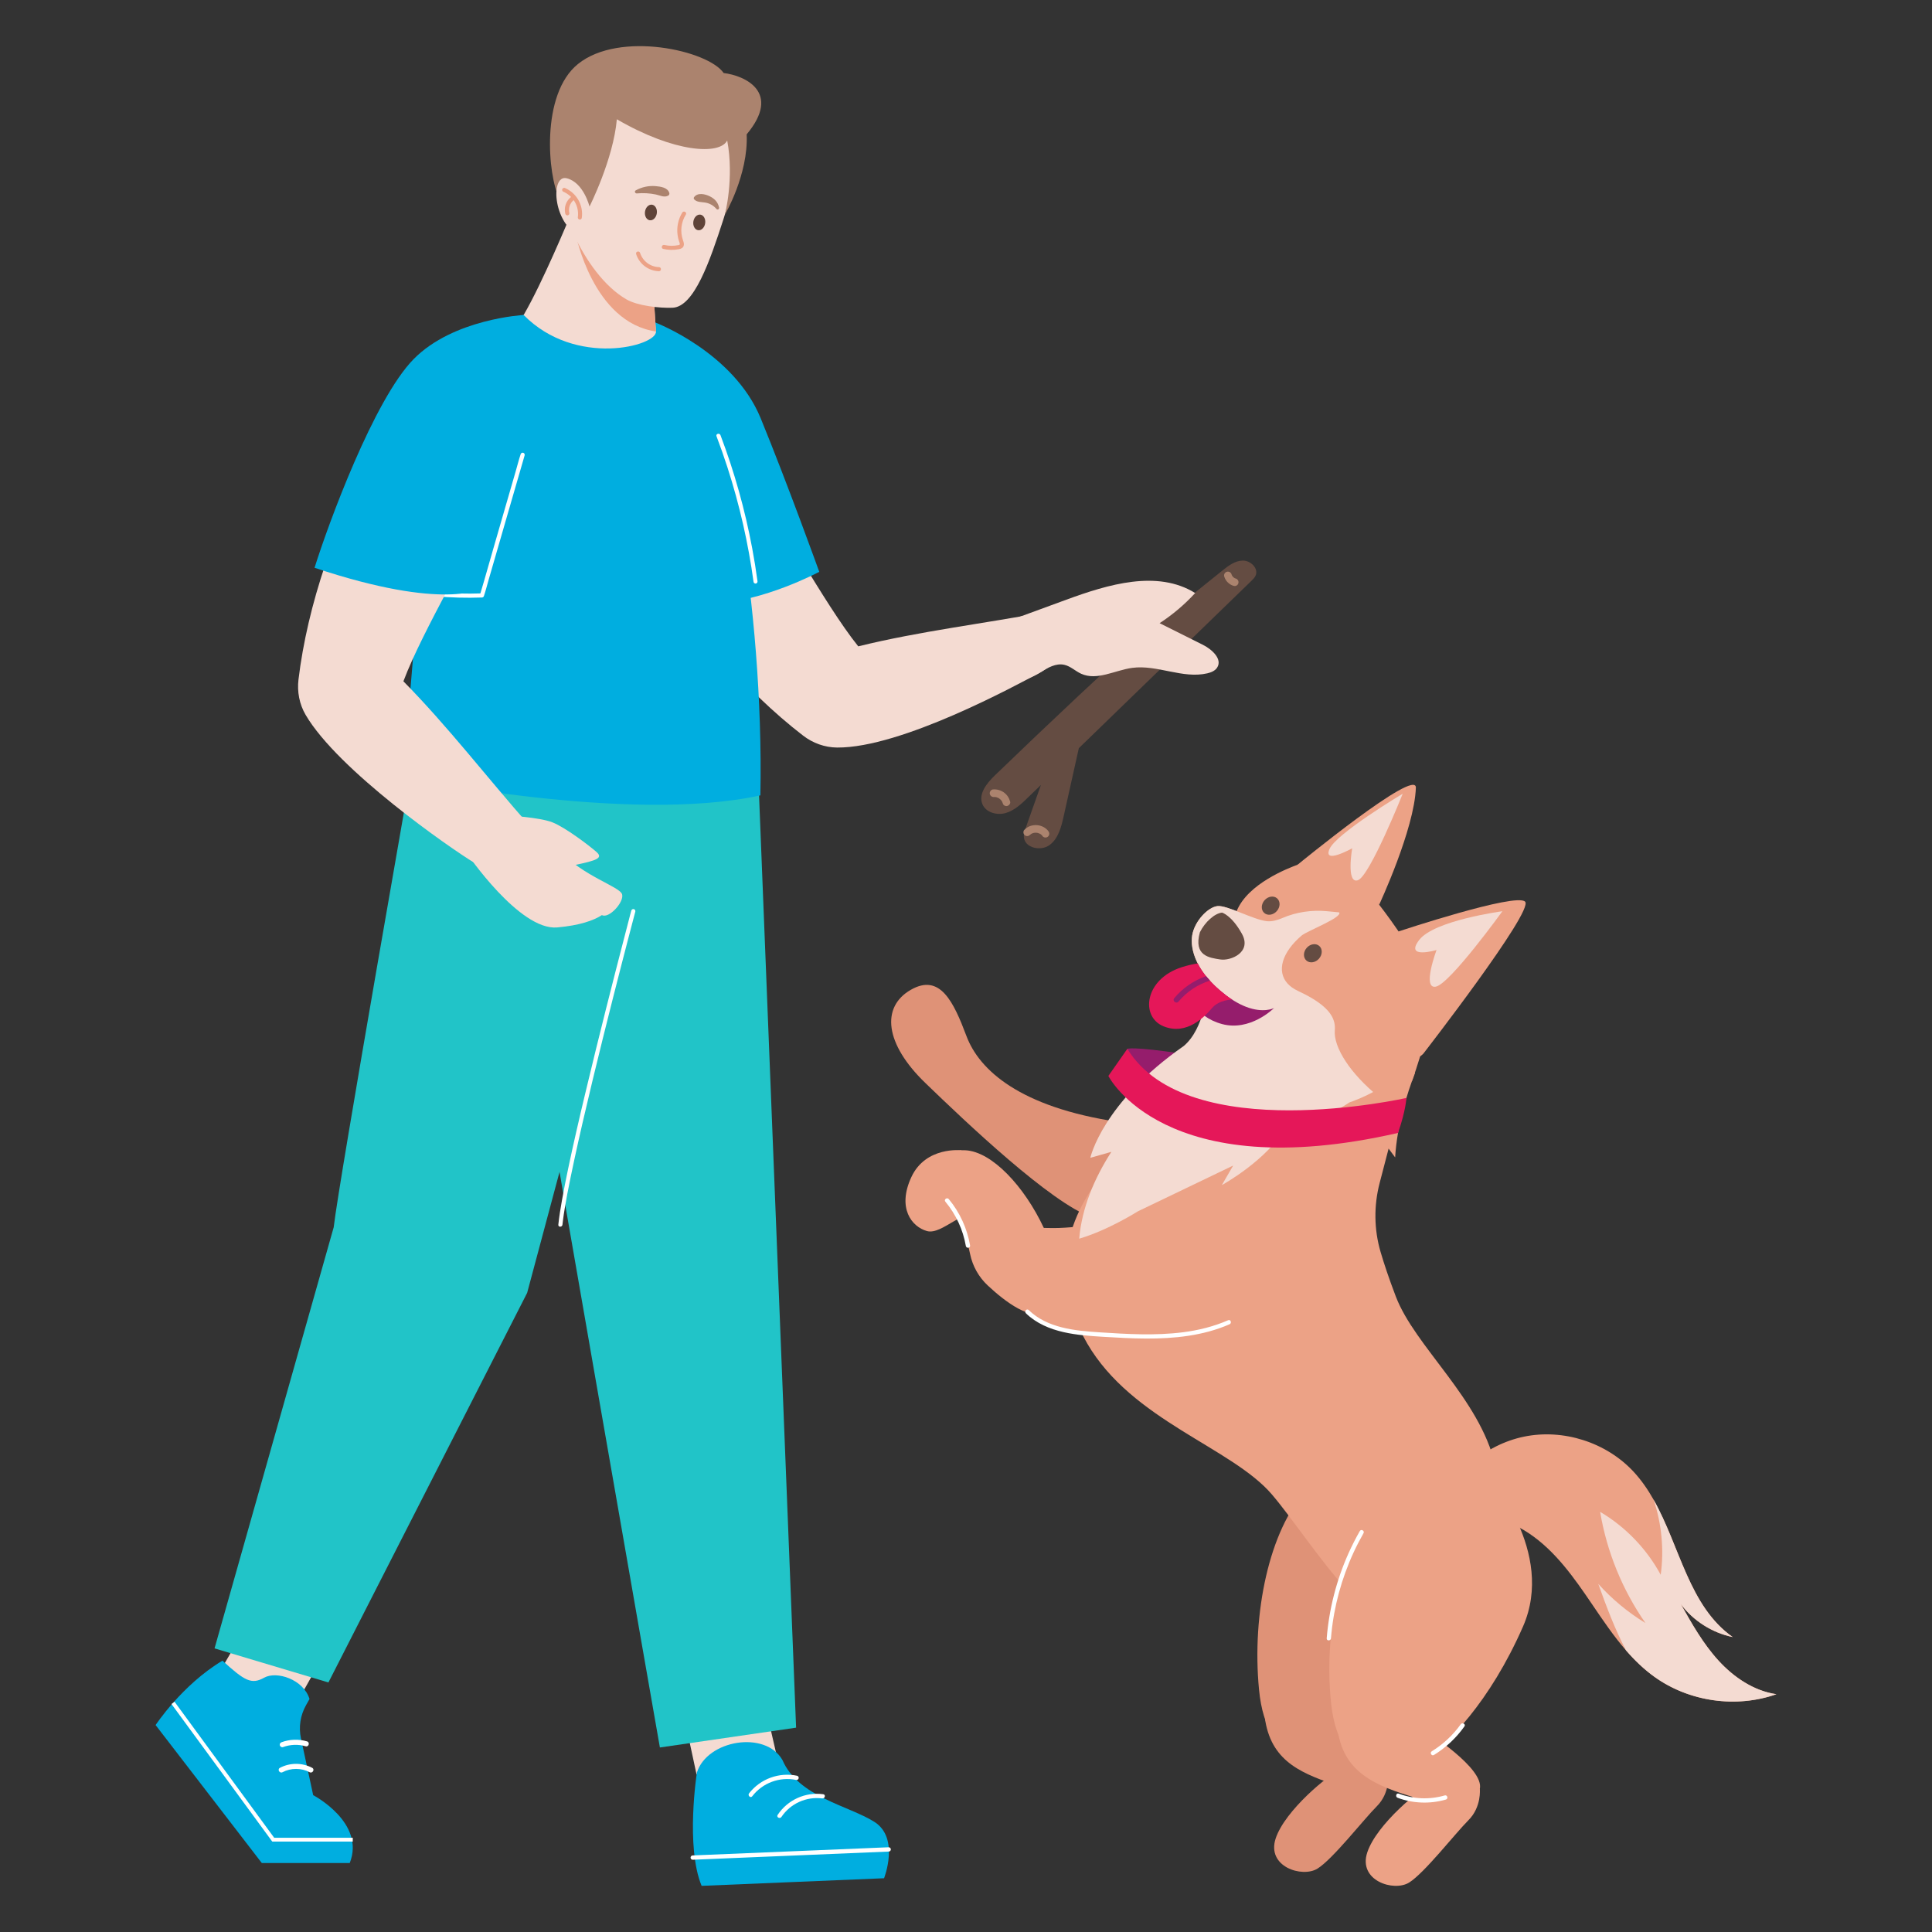
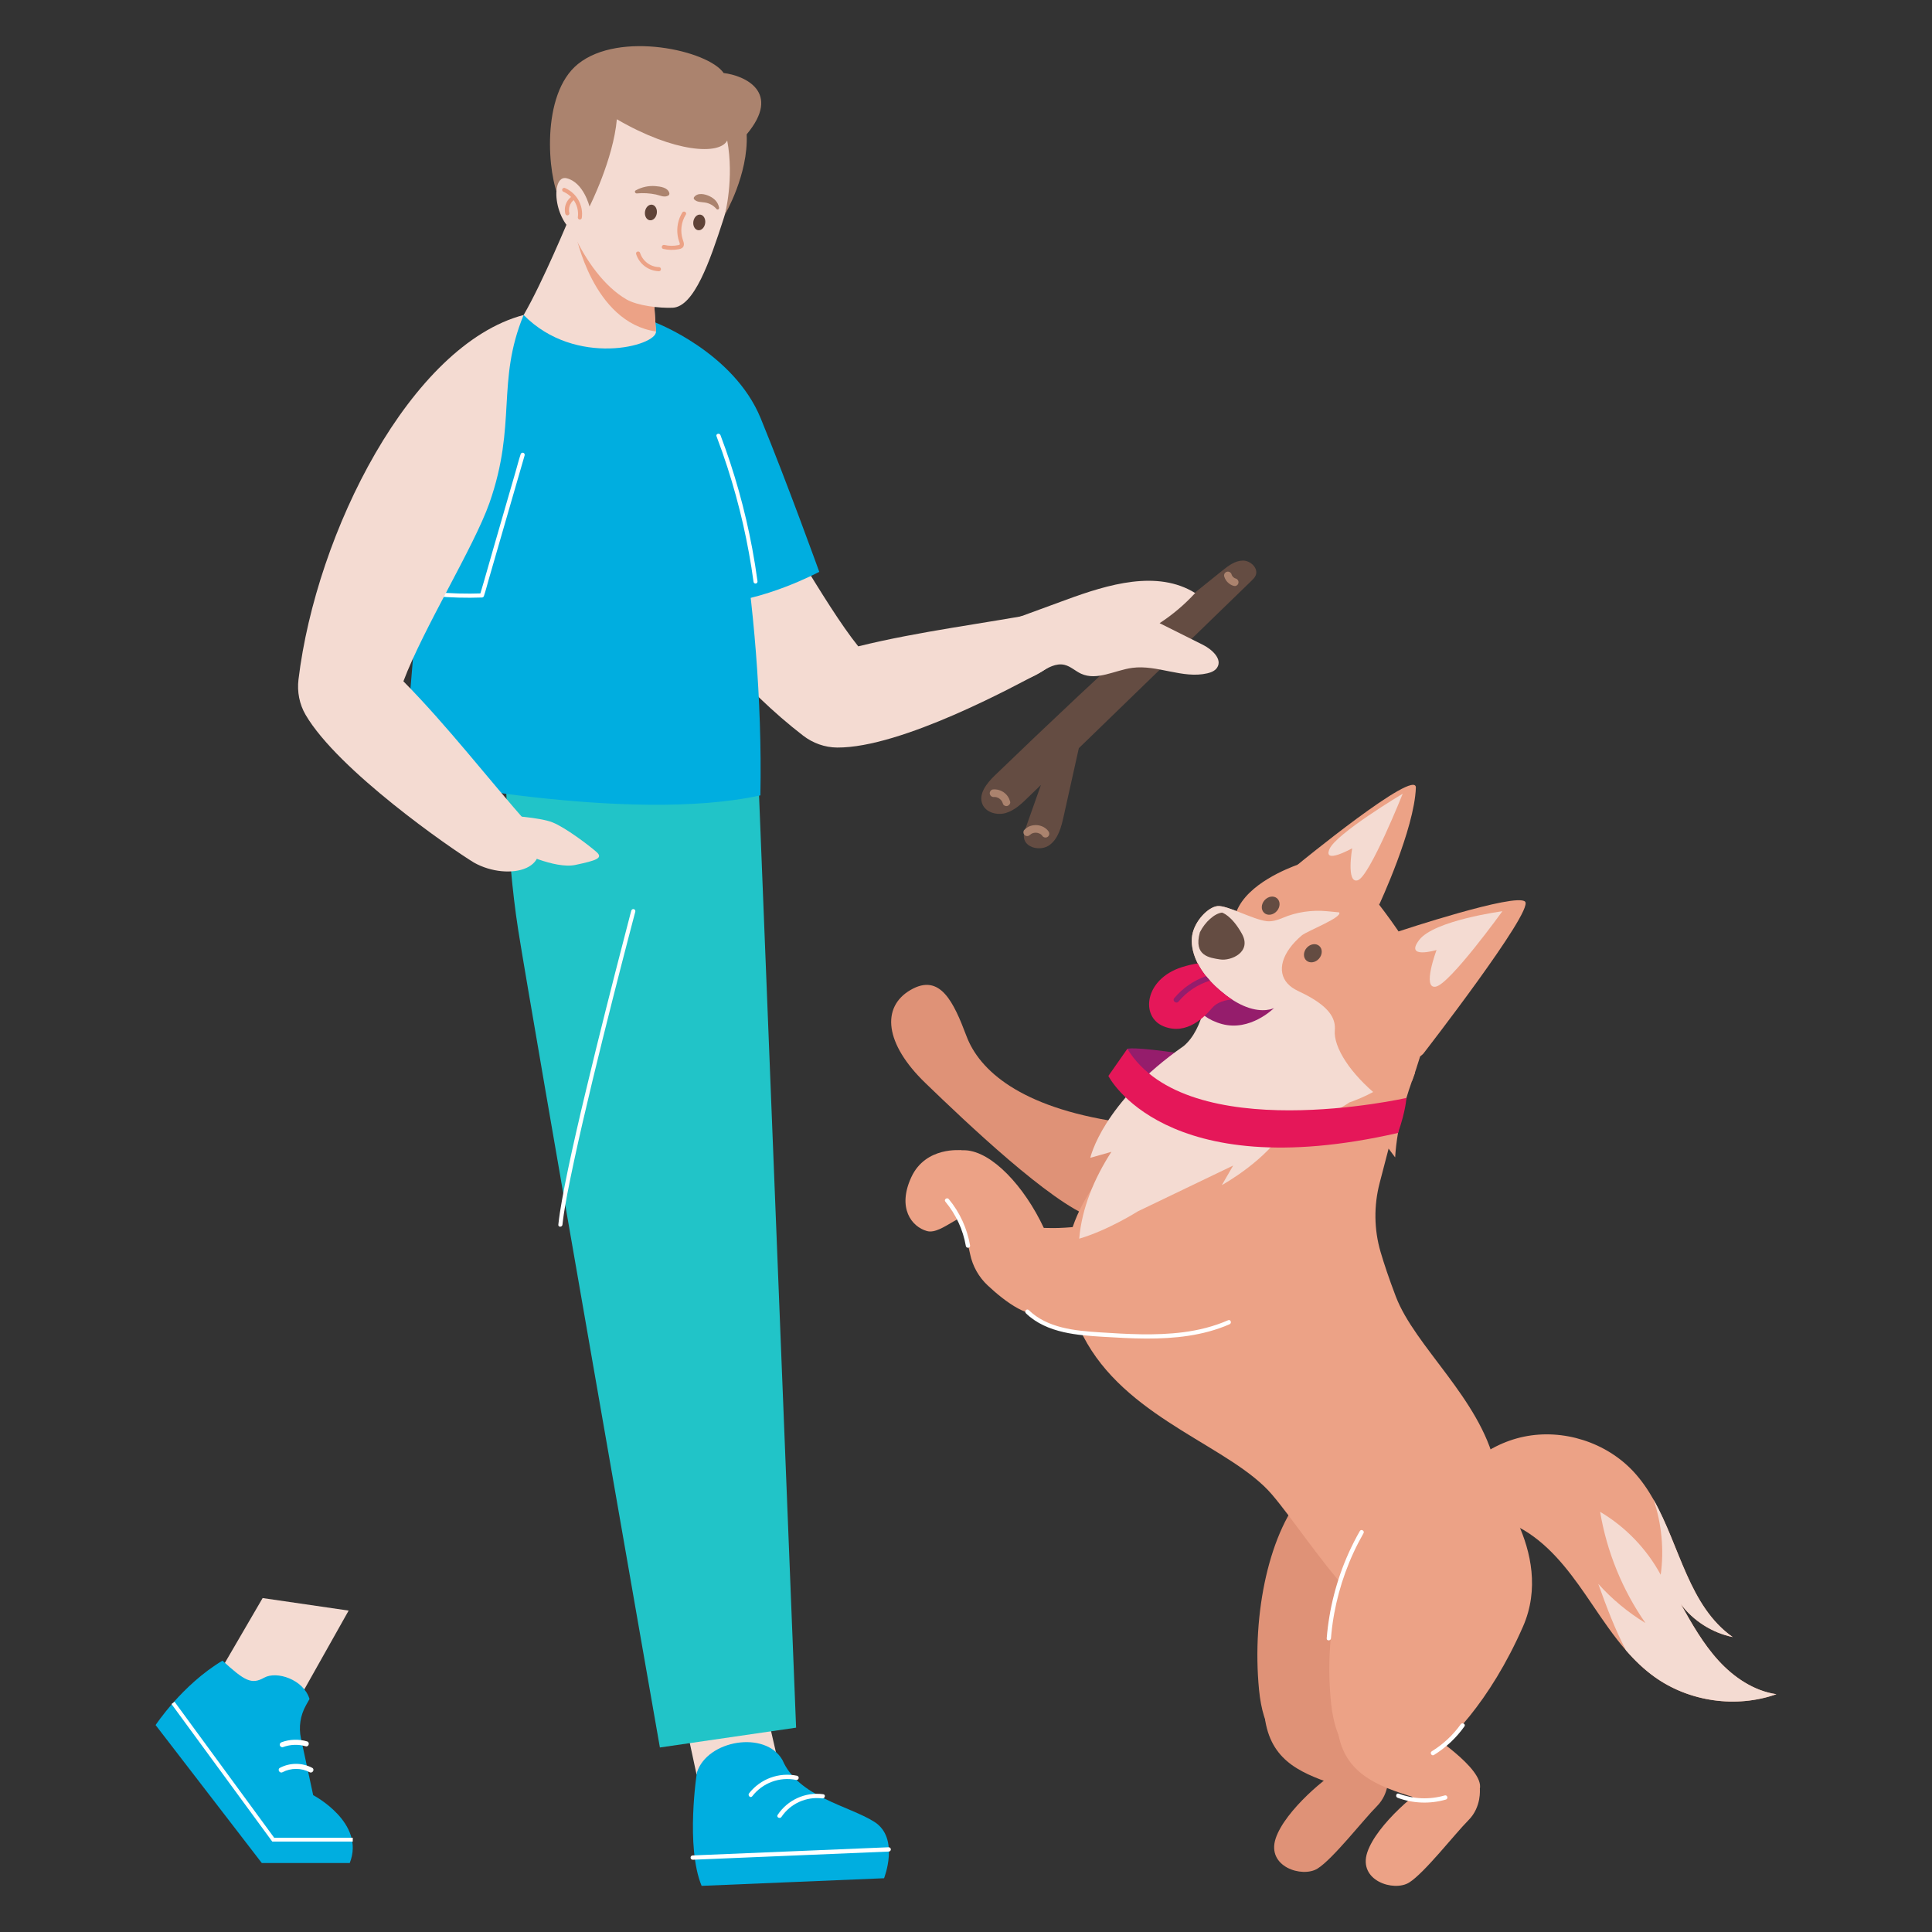
<svg xmlns="http://www.w3.org/2000/svg" version="1.1" id="Illustrationen" x="0px" y="0px" width="475px" height="475px" viewBox="0 0 475 475" xml:space="preserve">
  <rect x="0" y="0" width="475" height="475" fill="#333333" stroke="none" />
  <g>
    <g>
      <g>
        <path fill="#F4DBD2" d="M257.268,150.423c-15.206,2.869-31.228,4.772-46.259,8.489c-8.593-10.74-19.577-31.881-26.876-40.604     c-13.192-15.765-24.743-16.613-35.416-30.845c-7.883,27.515,19.794,71.109,48.73,93.394c2.4,1.848,5.333,2.911,8.363,2.934     c15.797,0.117,43.977-15.292,49.973-18.475C264.174,160.511,270.687,149.287,257.268,150.423z" />
        <path fill="#644C42" d="M251.731,205.84c-0.071-0.802,0.201-1.589,0.47-2.347c1.241-3.504,2.482-7.007,3.723-10.51     c-1.077,1.044-2.153,2.088-3.23,3.132c-1.594,1.545-3.277,3.144-5.413,3.769c-2.136,0.625-4.85-0.089-5.729-2.132     c-1.091-2.534,1.059-5.198,3.041-7.11c13.44-12.969,27.061-25.752,40.857-38.345l2.906-2.228c4.05-3.256,8.1-6.511,12.15-9.767     c1.488-1.196,3.131-2.451,5.046-2.478c1.915-0.027,3.911,1.906,3.163,3.659c-0.223,0.523-0.642,0.933-1.05,1.33     c-14.141,13.712-28.283,27.423-42.424,41.135c-1.245,5.59-2.489,11.181-3.734,16.771c-0.58,2.606-1.301,5.437-3.446,7.033     C255.915,209.349,251.968,208.502,251.731,205.84z" />
        <path fill="#F4DBD2" d="M230.896,158.903c10.428-3.822,20.857-7.645,31.285-11.467c10.293-3.773,22.343-7.405,31.664-1.634     c-2.59,2.823-5.535,5.319-8.743,7.411c3.534,1.766,7.068,3.532,10.601,5.298c2.259,1.129,4.918,3.534,3.531,5.644     c-0.522,0.795-1.485,1.174-2.411,1.39c-6.052,1.412-12.31-2.18-18.468-1.342c-4.257,0.58-8.645,3.225-12.553,1.44     c-1.413-0.645-2.581-1.83-4.094-2.184c-2.074-0.485-4.131,0.71-5.926,1.855c-6.552,4.179-14.847,2.116-21.399,6.295     c-3.302-5.971-3.596-6.397-4.191-13.194L230.896,158.903z" />
        <g>
          <path fill="#AB836E" d="M253.309,205.192c-0.218,0.225,0.044-0.029,0.105-0.076c0.066-0.052,0.157-0.093,0.216-0.151      c-0.134,0.133-0.123,0.071-0.023,0.019c0.047-0.024,0.094-0.047,0.142-0.069c0.08-0.036,0.162-0.068,0.245-0.097      c0.143-0.046,0.109-0.035-0.028,0.006c0.043,0,0.112-0.028,0.155-0.036c0.087-0.018,0.174-0.033,0.262-0.043      c0.053-0.006,0.106-0.011,0.159-0.015c0.109-0.008,0.165,0.039-0.03-0.002c0.09,0.019,0.201,0.004,0.293,0.012      c0.098,0.008,0.195,0.021,0.291,0.038c0.044,0.008,0.087,0.019,0.131,0.026c0.097,0.016-0.242-0.072-0.038-0.008      c0.188,0.059,0.361,0.136,0.541,0.214c0.108,0.047-0.198-0.122-0.058-0.033c0.045,0.028,0.09,0.055,0.133,0.085      c0.08,0.054,0.157,0.112,0.23,0.175c0.032,0.027,0.063,0.065,0.098,0.088c-0.174-0.109-0.098-0.099-0.026-0.019      c0.072,0.079,0.137,0.163,0.198,0.251c0.284,0.402,0.948,0.475,1.319,0.156c0.403-0.347,0.459-0.89,0.156-1.319      c-0.638-0.904-1.739-1.45-2.832-1.525c-0.586-0.04-1.15,0.04-1.705,0.23c-0.565,0.193-1.028,0.545-1.438,0.969      c-0.157,0.163-0.209,0.496-0.176,0.708c0.035,0.223,0.175,0.477,0.365,0.607C252.459,205.696,252.943,205.571,253.309,205.192      L253.309,205.192z" />
        </g>
        <g>
          <path fill="#AB836E" d="M244.424,195.95c0.038-0.003,0.195-0.007,0.031-0.006c-0.17,0.001,0.005,0.001,0.031,0.002      c0.076,0.002,0.152,0.007,0.228,0.015c0.076,0.008,0.151,0.019,0.226,0.033c0.028,0.005,0.199,0.045,0.026,0.003      c-0.167-0.041-0.013-0.002,0.025,0.009c0.154,0.046,0.305,0.105,0.45,0.175c0.014,0.007,0.114,0.05,0.114,0.057      c0,0-0.21-0.125-0.086-0.048c0.072,0.046,0.144,0.09,0.214,0.139c0.126,0.089,0.237,0.192,0.355,0.291      c-0.228-0.192-0.019-0.014,0.037,0.05c0.05,0.058,0.098,0.117,0.143,0.178c0.025,0.034,0.05,0.068,0.074,0.103      c0.021,0.03,0.101,0.165,0.02,0.025c-0.081-0.141,0.038,0.074,0.061,0.119c0.037,0.076,0.071,0.154,0.101,0.233      c0.1,0.273-0.023-0.122,0.025,0.061c0.065,0.244,0.155,0.45,0.365,0.607c0.187,0.14,0.475,0.223,0.708,0.176      c0.456-0.092,0.918-0.565,0.783-1.073c-0.244-0.918-0.763-1.721-1.546-2.274c-0.786-0.556-1.716-0.81-2.674-0.732      c-0.491,0.04-0.878,0.601-0.783,1.073C243.457,195.695,243.899,195.993,244.424,195.95L244.424,195.95z" />
        </g>
        <g>
          <path fill="#AB836E" d="M301.03,141.856c0.081,0.273,0.214,0.51,0.361,0.752c0.113,0.186,0.245,0.355,0.399,0.508      c0.405,0.403,0.872,0.739,1.427,0.903c0.244,0.072,0.479,0.091,0.718-0.013c0.211-0.092,0.423-0.296,0.499-0.517      c0.079-0.23,0.096-0.494-0.013-0.719c-0.104-0.213-0.281-0.429-0.517-0.499c-0.171-0.05-0.333-0.119-0.489-0.204      c0.073,0.041,0.147,0.082,0.22,0.123c-0.194-0.109-0.371-0.241-0.532-0.395c0.058,0.057,0.116,0.114,0.174,0.17      c-0.159-0.156-0.296-0.329-0.411-0.52c0.041,0.068,0.082,0.137,0.123,0.206c-0.101-0.173-0.181-0.355-0.238-0.546      c-0.064-0.214-0.32-0.421-0.517-0.499c-0.214-0.084-0.508-0.09-0.719,0.013c-0.218,0.107-0.418,0.281-0.499,0.517      c-0.02,0.081-0.04,0.163-0.06,0.245C300.94,141.547,300.965,141.705,301.03,141.856L301.03,141.856z" />
        </g>
      </g>
      <path fill="#00AEE0" d="M161.132,79.3c0,0,19.241,7.305,25.891,23.538s14.4,37.752,14.4,37.752s-13.84,7.396-25.914,7.733    S161.57,117.72,161.57,117.72L161.132,79.3z" />
      <polygon fill="#F4DBD2" points="166.985,416.406 171.25,436.263 191.826,435.404 184.693,404.441   " />
      <polygon fill="#F4DBD2" points="64.571,392.898 54.35,410.447 70.138,423.671 85.719,395.979   " />
      <g>
        <path fill="#00AEE0" d="M171.338,435.795c0,0-2.836,18.19,1.162,27.859l44.855-1.872c0,0,3.901-9.867-2.374-13.855     c-6.275-3.988-18.698-6.096-22.617-15.223C188.156,425.389,173.878,427.781,171.338,435.795z" />
        <path fill="#FFFFFF" d="M184.165,440.909c2.793-3.572,7.372-5.248,11.811-4.325c0.283,0.075,0.452,0.364,0.377,0.647     c-0.071,0.271-0.342,0.44-0.617,0.384c-4.069-0.836-8.258,0.722-10.792,4.014C184.532,442.17,183.756,441.45,184.165,440.909z" />
        <path fill="#FFFFFF" d="M191.188,446.213c2.455-3.702,6.807-5.678,11.21-5.088c0.676,0.096,0.432,1.127-0.24,1.032     c-3.936-0.499-7.817,1.262-10.034,4.551C191.756,447.274,190.816,446.783,191.188,446.213z" />
        <path fill="#FFFFFF" d="M170.29,456.177l48.183-2.01c0.292-0.012,0.539,0.215,0.551,0.507c0.012,0.292-0.215,0.539-0.507,0.551     l-48.183,2.01c-0.292,0.012-0.539-0.215-0.551-0.507C169.771,456.436,169.998,456.189,170.29,456.177z" />
      </g>
      <path fill="#21C4C8" d="M186.245,186.127l9.483,238.634l-33.488,4.873c0,0-31.702-180.994-34.829-200.959    s-3.103-42.148-3.103-42.148L186.245,186.127z" />
-       <path fill="#21C4C8" d="M160.362,187.1c0,0-7.335,43.28-13.523,66.384c-2.269,8.473-9.273,34.639-17.234,64.38l-48.861,95.782    l-27.997-8.376l29.298-103.543c1.21-10.95,20.385-119.82,20.385-119.82L160.362,187.1z" />
      <path fill="#FFFFFF" d="M156.2,224.118l-0.435,1.647c-0.401,1.526-0.8,3.05-1.198,4.574c-0.596,2.289-1.189,4.576-1.779,6.863    c-0.736,2.871-1.468,5.744-2.198,8.618c-0.819,3.227-1.629,6.459-2.43,9.695c-0.844,3.403-1.676,6.807-2.498,10.214    c-0.821,3.407-1.623,6.804-2.403,10.191c-0.726,3.153-1.438,6.309-2.116,9.475c-0.587,2.741-1.158,5.489-1.688,8.247    c-0.213,1.148-0.419,2.295-0.608,3.446c-0.084,0.506-0.165,1.013-0.243,1.522c-0.078,0.51-0.132,0.915-0.179,1.296    s-0.101,0.8-0.142,1.202c-0.064,0.641-1.08,0.648-1.013,0c0.203-1.975,0.527-3.936,0.871-5.887    c0.462-2.616,0.986-5.222,1.529-7.825c0.646-3.072,1.321-6.14,2.025-9.205c0.763-3.362,1.551-6.72,2.363-10.073    c0.819-3.436,1.652-6.869,2.498-10.299c0.817-3.31,1.642-6.619,2.474-9.928c0.752-2.988,1.51-5.973,2.275-8.952    c0.63-2.451,1.262-4.899,1.897-7.345c0.45-1.74,0.9-3.476,1.35-5.208c0.213-0.81,0.405-1.63,0.641-2.434l0.03-0.101    c0.087-0.266,0.374-0.41,0.639-0.322C156.11,223.61,156.255,223.865,156.2,224.118L156.2,224.118z" />
      <path fill="#00AEE0" d="M172.379,92.228c-3.408-4.595-7.168-8.918-11.247-12.928l-32.405-1.857c0,0-0.402,0.263-1.084,0.733    c-3.122,2.157-15.794,10.285-18.407,15.669c-3.18,6.559-10.056,97.186-10.056,97.186s55.326,11.659,87.765,4.517    C187.876,148.05,177.976,99.796,172.379,92.228z" />
      <path fill="#F4DBD2" d="M128.74,77.443c4.655-7.953,11.274-23.967,11.274-23.967l4.456,6.498l16.203,7.308    c0,0-0.074,5.502,0.604,14.208C161.567,85.038,141.52,90.432,128.74,77.443z" />
      <path fill="#ECA286" d="M161.294,81.497c-15.588-2.224-19.774-24.01-19.774-24.01l2.95,2.495l16.203,7.308    C160.673,67.289,160.615,72.792,161.294,81.497z" />
      <path fill="#F4DBD2" d="M180.501,41.048c-0.206,3.771-1.185,8.368-2.663,12.932c-3.301,10.187-7.176,21.482-12.49,21.681    c-3.136,0.122-8.577-0.452-11.362-2.073c-10.775-6.282-18.171-25.27-17.641-34.957c0.764-12.183,11.26-21.441,23.443-20.676    c12.047,0.755,21.26,11.036,20.696,23.093H180.501z" />
      <path fill="#AB836E" d="M144.936,50.776c0,0,5.86-11.605,6.721-21.455c14.15,8.236,25.317,8.847,27.133,5.215    c1.759,9.344-0.567,18.228-0.567,18.228s5.786-9.816,5.357-19.737c8.679-10.393-0.506-14.464-5.664-15.072    c-3.777-5.56-25.587-10.464-35.808-2.224c-9.29,7.487-7.389,27.659-4.608,32.976C142.546,51.63,144.936,50.776,144.936,50.776z" />
      <path fill="#F4DBD2" d="M144.936,50.776c0,0-1.452-5.955-5.637-6.954c-4.186-0.999-3.409,12.223,4.321,14.697    C151.349,60.994,144.936,50.776,144.936,50.776z" />
      <path fill="#ECA286" d="M138.954,46.246c2.865,1.256,4.536,4.274,4.081,7.369c-0.074,0.269-0.352,0.428-0.621,0.354    c-0.259-0.086-0.407-0.357-0.338-0.621c0.331-2.653-1.15-5.201-3.619-6.228c-0.24-0.142-0.321-0.45-0.182-0.692    c0.146-0.237,0.452-0.317,0.695-0.182L138.954,46.246z" />
      <path fill="#ECA286" d="M138.995,52.592c-0.392-1.5,0.117-3.091,1.306-4.084c0.201-0.19,0.515-0.19,0.716,0    c0.197,0.198,0.197,0.518,0,0.716c-0.12,0.099-0.232,0.206-0.338,0.321c-0.054,0.057-0.105,0.115-0.155,0.176    c-0.051,0.061,0.034-0.047,0,0.024l-0.078,0.105c-0.088,0.131-0.168,0.268-0.24,0.408c0,0.034-0.03,0.064-0.044,0.095    c-0.009,0.016-0.017,0.033-0.024,0.051c-0.031,0.073-0.058,0.147-0.081,0.223c-0.093,0.264-0.145,0.541-0.155,0.82    c-0.012,0.156-0.012,0.313,0,0.469c0,0.017,0.017,0.128,0,0.051c0,0.034,0,0.068,0.017,0.101c0,0.088,0.037,0.172,0.061,0.257    c0.067,0.272-0.1,0.546-0.371,0.612c-0.26,0.064-0.525-0.086-0.604-0.342L138.995,52.592z" />
      <ellipse transform="matrix(0.146 -0.989 0.989 0.146 85.034 202.917)" fill="#5F4338" cx="160.058" cy="52.202" rx="1.934" ry="1.468" />
      <ellipse transform="matrix(0.146 -0.989 0.989 0.146 92.774 216.764)" fill="#5F4338" cx="171.949" cy="54.642" rx="1.934" ry="1.468" />
      <path fill="#ECA286" d="M168.605,52.781c-1.16,1.876-1.416,4.173-0.699,6.258c0.155,0.449,0.338,0.928,0.182,1.404    c-0.169,0.527-0.675,0.726-1.175,0.827c-1.271,0.244-2.58,0.221-3.841-0.068c-0.635-0.145-0.368-1.121,0.27-0.979    c1.135,0.27,2.316,0.283,3.457,0.037c0.23-0.054,0.361-0.064,0.338-0.338c-0.043-0.216-0.109-0.426-0.196-0.628    c-0.158-0.462-0.271-0.938-0.338-1.421c-0.288-1.95,0.117-3.939,1.144-5.62c0.338-0.554,1.219-0.044,0.878,0.513L168.605,52.781z" />
      <path fill="#AB836E" d="M156.575,47.556c1.56-0.145,3.134-0.057,4.668,0.26c1.013,0.209,2.052,0.82,3.038,0.28    c0.218-0.118,0.334-0.364,0.287-0.608c-0.365-1.401-2.181-1.624-3.436-1.732c-1.672-0.13-3.345,0.233-4.814,1.043    c-0.435,0.219-0.165,0.803,0.27,0.756L156.575,47.556z" />
      <path fill="#AB836E" d="M176.804,51.107c-0.25-1.35-1.06-2.221-2.258-2.822c-1.198-0.601-3.038-1.013-3.909,0.199    c-0.104,0.159-0.095,0.367,0.024,0.516c0.675,0.743,1.742,0.648,2.667,0.793c1.115,0.173,2.128,0.746,2.849,1.614    c0.139,0.143,0.368,0.145,0.511,0.006c0.085-0.083,0.124-0.203,0.104-0.32L176.804,51.107z" />
      <path fill="#ECA286" d="M162.006,66.685c-2.577-0.076-4.826-1.77-5.61-4.226c-0.192-0.624,0.786-0.895,0.976-0.27    c0.656,2.022,2.51,3.415,4.635,3.484C162.657,65.672,162.661,66.685,162.006,66.685L162.006,66.685z" />
      <path fill="#FFFFFF" d="M185.274,143.105c-1.303-9.558-3.449-18.982-6.414-28.162c-0.833-2.586-1.733-5.149-2.7-7.69    c-0.23-0.608,0.749-0.874,0.976-0.267c3.416,9.021,6.026,18.326,7.798,27.808c0.5,2.671,0.932,5.353,1.296,8.044    c0.066,0.263-0.081,0.533-0.338,0.621c-0.269,0.073-0.547-0.085-0.621-0.354L185.274,143.105z" />
      <path fill="#FFFFFF" d="M128.993,111.928L128,115.361l-2.39,8.25l-2.9,10.029l-2.498,8.631c-0.405,1.397-0.76,2.822-1.215,4.199    l-0.02,0.061c-0.062,0.217-0.26,0.368-0.486,0.371c-3.828,0.137-7.662,0.032-11.477-0.314c-0.641-0.061-0.648-1.073,0-1.013    c3.815,0.346,7.648,0.45,11.477,0.314l-0.489,0.371l1.013-3.433l2.363-8.25l2.9-10.029l2.501-8.635    c0.402-1.394,0.756-2.819,1.215-4.199c0.005-0.019,0.01-0.039,0.017-0.057c0.083-0.267,0.366-0.417,0.633-0.334    c0.256,0.079,0.406,0.344,0.342,0.604H128.993z" />
      <g>
        <g>
          <path fill="#00AEE0" d="M85.987,458.044H64.368l-26.111-33.919c0,0,6.489-9.882,16.44-15.84      c5.459,4.992,7.144,5.929,10.232,4.197c3.088-1.732,9.7,0.409,11.167,5.235l-0.874,1.556c-1.386,2.469-1.823,5.359-1.227,8.127      l3.002,13.955C76.997,441.354,89.918,448.091,85.987,458.044z" />
        </g>
        <g>
          <polygon fill="#FFFFFF" points="66.938,452.771 86.732,452.771 86.732,451.834 67.414,451.834 42.918,418.396 42.161,418.95           " />
        </g>
        <g>
          <g>
            <path fill="#FFFFFF" d="M75.147,429.339c-1.841-0.538-3.782-0.458-5.58,0.205c-0.317,0.117-0.685-0.131-0.769-0.437       c-0.096-0.349,0.119-0.652,0.437-0.769c1.993-0.735,4.208-0.8,6.245-0.205C76.25,428.358,75.922,429.565,75.147,429.339       L75.147,429.339z" />
          </g>
        </g>
        <g>
          <g>
            <path fill="#FFFFFF" d="M76.125,435.717c-2.058-1.087-4.609-1.087-6.668-0.001c-0.711,0.375-1.344-0.703-0.631-1.079       c2.466-1.301,5.464-1.301,7.93,0.001C77.467,435.014,76.836,436.093,76.125,435.717L76.125,435.717z" />
          </g>
        </g>
      </g>
      <path fill="#F4DBD2" d="M130.125,202.923c-10.239-11.602-20.067-24.399-30.945-35.417c4.837-12.876,17.391-33.124,21.157-43.857    c6.805-19.397,1.628-29.759,8.403-46.207c-27.677,7.292-50.995,53.365-55.354,89.627c-0.362,3.008,0.225,6.072,1.754,8.687    c7.976,13.637,35.582,32.789,41.383,36.315C124.942,216.827,137.96,213.876,130.125,202.923z" />
-       <path fill="#00AEE0" d="M128.74,77.443c0,0-17.286,0.925-27.038,10.842s-21.003,40.534-24.365,51.309    c32.281,10.761,41.027,5.043,41.027,5.043S130.377,93.993,128.74,77.443z" />
      <g>
        <path fill="#F4DBD2" d="M124.562,200.482c0,0,8.036,0.433,11.249,1.695c3.21,1.26,9.115,5.768,10.845,7.292     c1.733,1.526-0.09,2.095-5.196,3.181s-14.12-3.457-14.12-3.457L124.562,200.482z" />
-         <path fill="#F4DBD2" d="M126.51,201.492c0,0,6.518,2.785,10.865,7.482c6.083,6.572,15.076,8.999,15.58,10.925     c0.504,1.926-3.261,6.04-4.971,5.086c-2.017,1.328-5.496,2.544-10.994,3.033c-9.284,0.827-22.262-18.289-22.262-18.289     s8.936-7.57,11.784-8.241L126.51,201.492z" />
      </g>
    </g>
    <g>
      <g>
        <g>
          <g>
            <path fill="#DF9277" d="M344.451,359.548c0,0,14.99,18.491,7.687,36.929c-7.303,18.439-16.942,29.437-22.2,32.672       c-5.258,3.235-18.454,6.184-20.388-13.668c-1.836-18.838,2.57-39.384,11.625-49.089       C330.23,356.689,337.056,354.32,344.451,359.548z" />
          </g>
        </g>
        <g>
          <g>
            <path fill="#DF9277" d="M329.38,421.759c0.607,0.697,12.947,9.531,11.935,14.645c-1.011,5.114-3.034,5.812-11.935,2.79       s-16.499-5.749-18.285-16.033C309.31,412.877,329.38,421.759,329.38,421.759z" />
          </g>
        </g>
        <g>
          <g>
            <path fill="#DF9277" d="M341.306,436.404c0,0,0.465,4.417-2.79,7.671c-3.255,3.255-10.845,13.018-14.605,15.343       c-3.76,2.325-12.594-0.465-10.269-7.439s13.263-15.857,15.581-16.646C331.543,434.544,341.306,436.404,341.306,436.404z" />
          </g>
        </g>
      </g>
      <g>
        <g>
          <path fill="#DF9277" d="M312.527,304.05c0,0-13.736-24.621-37.725-28.233s-34.015-12.679-37.174-21.054      s-6.47-15.599-13.745-11.382s-6.394,13.218,3.645,22.905c10.039,9.687,30.712,29.385,40.986,33.048      c10.274,3.663,25.972,10.561,25.972,10.561L312.527,304.05z" />
        </g>
      </g>
      <g>
        <g>
          <path fill="#ECA286" d="M288.585,284.922c0,0-17.277-2.016-11.895-2.174c-5.726,5.34-10.453,11.671-12.898,18.762      c-2.969,8.613-2.568,18.345,3.502,28.781c11.062,19.021,35.515,25.531,45.44,37.162s26.795,40.85,39.072,32.444      c12.279-8.408,19.54-23.57,15.767-39.805c-3.773-16.235-19.715-29.048-24.398-41.337c-1.698-4.455-2.897-8.06-3.743-10.943      c-1.623-5.53-1.684-11.4-0.23-16.976l4.314-16.55c0,0-22.429-2.741-27.217-5.994c-4.996-3.392-9.374-5.881-12.027-6.352      C281.432,270.557,288.585,284.922,288.585,284.922z" />
        </g>
      </g>
      <g>
        <g>
          <path fill="#ECA286" d="M365.929,362.98c0,0,16.6,18.491,8.513,36.929s-18.762,29.437-24.585,32.672      c-5.823,3.235-20.436,6.184-22.578-13.668c-2.033-18.838,2.846-39.384,12.874-49.089      C350.18,360.121,357.74,357.752,365.929,362.98z" />
        </g>
      </g>
      <g>
        <g>
          <path fill="#ECA286" d="M353.665,374.918l-0.299-3.129c3.298-9.288,11.679-16.588,21.328-18.577      c9.654-1.989,20.236,1.397,26.937,8.622c1.937,2.089,3.541,4.433,4.948,6.926c6.476,11.496,8.677,26.175,19.426,33.725      c-5.052-1.043-9.686-3.986-12.779-8.118c2.743,4.874,5.522,9.793,9.295,13.916c3.775,4.126,8.691,7.447,14.222,8.254      c-9.884,3.494-21.432,1.855-29.953-4.253c-2.615-1.874-4.912-4.098-7.018-6.524c-3.038-3.499-5.676-7.405-8.284-11.25      c-4.41-6.505-9.03-13.137-15.561-17.515C369.398,372.616,360.446,370.944,353.665,374.918z" />
        </g>
      </g>
      <g>
        <g>
          <path fill="#ECA286" d="M295.916,294.678c0,0-24.226,7.68-38.253,7.233s-14.008,5.881-11.703,12.109      s11.333,16.905,35.161,14.311c23.828-2.594,30.391-1.599,33.112-13.656S313.001,293.173,295.916,294.678z" />
        </g>
      </g>
      <g>
        <g>
          <path fill="#ECA286" d="M242.838,316.036c-2.195-2.055-3.703-4.727-4.318-7.67c-0.862-4.125-2.677-10.465-6.122-13.964      c-5.395-5.479-1.572-11.936,4.969-11.596c6.541,0.34,14.492,8.887,19.267,19.097c4.775,10.21,6.638,16.101,0.897,20.421      C253.755,325.166,247.012,319.944,242.838,316.036z" />
        </g>
      </g>
      <g>
        <g>
          <path fill="#ECA286" d="M236.399,282.811c0,0-8.787-1.041-12.331,6.581c-3.543,7.622,0.075,12.219,3.823,13.271      s9.097-5.934,13.543-4.029C245.881,300.539,236.399,282.811,236.399,282.811z" />
        </g>
      </g>
      <g>
        <g>
          <path fill="#ECA286" d="M350.11,425.191c0.697,0.697,14.878,9.531,13.716,14.645s-3.487,5.812-13.716,2.79      c-10.229-3.022-18.96-5.749-21.012-16.033C327.047,416.309,350.11,425.191,350.11,425.191z" />
        </g>
      </g>
      <g>
        <g>
          <path fill="#ECA286" d="M363.826,439.836c0,0,0.465,4.417-2.79,7.671c-3.255,3.255-10.845,13.018-14.605,15.343      c-3.76,2.325-12.594-0.465-10.269-7.439c2.325-6.974,13.263-15.857,15.581-16.646      C354.062,437.976,363.826,439.836,363.826,439.836z" />
        </g>
      </g>
      <g>
        <g>
          <path fill="#F4DBD2" d="M399.771,405.761c-2.74-5.215-4.831-10.786-6.818-16.345c3.374,3.748,7.292,7.001,11.597,9.624      c-5.671-8.139-9.506-17.551-11.142-27.338c6.239,3.689,11.444,9.095,14.891,15.469c0.857-6.16,0.23-12.506-1.721-18.411      c6.476,11.496,8.677,26.175,19.426,33.725c-5.052-1.043-9.686-3.986-12.779-8.118c2.743,4.874,5.522,9.793,9.295,13.916      c3.775,4.126,8.691,7.447,14.222,8.254c-9.884,3.494-21.432,1.855-29.953-4.253      C404.175,410.411,401.878,408.187,399.771,405.761z" />
        </g>
      </g>
      <g>
        <g>
          <g>
            <path fill="#FFFFFF" d="M326.182,402.798c0.585-7.227,2.405-14.319,5.373-20.934c0.833-1.857,1.759-3.67,2.768-5.438       c0.335-0.588,1.244-0.058,0.908,0.531c-3.512,6.151-5.958,12.883-7.219,19.853c-0.359,1.982-0.616,3.98-0.779,5.988       C327.179,403.467,326.127,403.473,326.182,402.798L326.182,402.798z" />
          </g>
        </g>
      </g>
      <g>
        <g>
          <g>
            <path fill="#FFFFFF" d="M302.299,325.582c-6.453,2.824-13.562,3.546-20.541,3.514c-3.514-0.016-7.023-0.215-10.529-0.43       c-3.248-0.199-6.516-0.421-9.699-1.14c-3.421-0.772-6.745-2.162-9.29-4.635c-0.483-0.47,0.193-1.275,0.679-0.803       c4.571,4.44,11.334,5.083,17.38,5.474c6.839,0.443,13.76,0.857,20.583-0.016c3.808-0.487,7.554-1.417,11.077-2.959       C302.576,324.316,302.916,325.311,302.299,325.582L302.299,325.582z" />
          </g>
        </g>
      </g>
      <g>
        <g>
          <g>
            <path fill="#FFFFFF" d="M233.269,294.812c2.708,3.264,4.513,7.215,5.234,11.392c0.116,0.669-0.929,0.795-1.043,0.13       c-0.692-4.005-2.442-7.77-5.036-10.896C231.991,294.917,232.837,294.292,233.269,294.812L233.269,294.812z" />
          </g>
        </g>
      </g>
      <g>
        <g>
          <g>
            <path fill="#FFFFFF" d="M352.021,430.569c2.786-1.716,5.219-3.98,7.117-6.647c0.389-0.547,1.301-0.022,0.908,0.531       c-2.006,2.818-4.549,5.209-7.494,7.024C351.974,431.833,351.446,430.924,352.021,430.569L352.021,430.569z" />
          </g>
        </g>
      </g>
      <g>
        <g>
          <g>
            <path fill="#FFFFFF" d="M355.484,442.437c-3.88,1.123-8.082,0.977-11.869-0.435c-0.628-0.234-0.356-1.251,0.279-1.014       c3.623,1.35,7.594,1.51,11.31,0.435C355.855,441.235,356.134,442.249,355.484,442.437L355.484,442.437z" />
          </g>
        </g>
      </g>
      <g>
        <path fill="#951D6C" d="M277.166,257.865c0,0,1.195-0.643,13.241,1.159c12.047,1.802,10.079,4.034,10.079,4.034l-6.418,7.276     c0,0-9.71,1.004-10.883,0.987c-1.173-0.017-7.042-8.419-7.042-8.419L277.166,257.865z" />
      </g>
      <g>
        <g>
          <path fill="#ECA286" d="M307.359,265.635c19.573,16.683,33.416,15.925,33.416,15.925s0,0,2.235,2.998      c0.473-8.044,2.992-15.864,4.847-20.674l-0.794-4.215l-0.705-3.721l-15.44,5.118l-4.216,0.817L307.359,265.635z" />
        </g>
      </g>
      <g>
        <g>
          <path fill="#ECA286" d="M304.042,224.011c-1.171,2.894,2.205-0.162,0.754,1.987c-3.469,5.123-8.046,17.497-8.046,17.497      s20.066,15.258,36.609,20.751c5.658,1.879,9.91,2.919,13.8,1.513c0,0,6.124-16.543,4.404-22.826      c-0.969-3.55-5.25-10.551-9.567-16.585c-0.987-1.37-1.97-2.692-2.914-3.915c-2.266-2.909-4.317-5.228-5.63-6.255      c-4.283-3.333-10.564-5.018-14.413-3.586C316.809,213.424,306.8,217.198,304.042,224.011z" />
        </g>
      </g>
      <g>
        <g>
          <path fill="#ECA286" d="M293.116,229.95c-0.574,3.455,0.993,9.186,8.245,14.703c0.034,0.031,0.069,0.055,0.106,0.083      c7.345,5.544,11.78,3.088,11.78,3.088s0.037-0.056,0.11-0.16c0.389-0.597,1.796-2.798,3.219-5.827      c1.549-3.297,3.125-7.571,3.444-11.827c0.166-2.273-0.021-4.541-0.761-6.649c0,0-4.495,3.519-7.835,3.123      c-3.341-0.39-9.731-3.952-12.077-3.712C296.999,223.013,293.691,226.472,293.116,229.95z" />
        </g>
      </g>
      <g>
        <g>
          <path fill="#F4DBD2" d="M293.116,229.95c-0.574,3.454,0.993,9.185,8.245,14.704l-4.611-1.159c0,0-0.592,9.332-5.707,13.669      c7.206,11.011,14.695,13.416,26.894,18.292c-0.034-0.182-0.072-0.364-0.112-0.553c3.612,2.393,3.098-0.735,3.098-0.735      l-1.027-0.806c0,0,8.642,0.003,17.707-4.88c-1.637-1.432-3.048-2.853-4.242-4.234c-0.328-0.38-0.638-0.753-0.935-1.12      c-0.562-0.7-1.064-1.392-1.507-2.063c-2.047-3.072-2.921-5.792-2.743-7.752c0.059-0.672,0.018-1.326-0.14-1.963      c-0.647-2.655-3.293-5.094-8.945-7.74c-1.055-0.491-1.887-1.092-2.512-1.774c-2.779-3.037-1.393-7.708,3.444-11.826      c1.309-1.116,10.161-4.473,9.219-5.696l-2.931-0.28c-3.755-0.359-7.556,0.18-11.021,1.672c-1.257,0.541-2.637,0.922-3.862,0.775      c-3.342-0.39-9.731-3.949-12.078-3.71C296.999,223.011,293.691,226.471,293.116,229.95z" />
        </g>
      </g>
      <g>
        <g>
          <path fill="#951D6C" d="M292.311,244.265c0,0,1.121,5.604,8.123,7.504c6.862,1.86,12.576-3.71,12.804-3.938      c-0.159,0.082-2.631,1.321-6.834-0.276c-0.934-0.354-1.952-0.848-3.049-1.527c-0.606-0.371-1.234-0.801-1.885-1.292      c-0.04-0.028-0.074-0.053-0.109-0.082c-2.072-1.578-3.68-3.175-4.909-4.728L292.311,244.265z" />
        </g>
      </g>
      <g>
        <g>
          <path fill="#644C42" d="M305.321,229.553c2.538,4.547-2.702,6.753-5.329,6.337c-2.623-0.415-6.605-0.853-4.992-6.675      c1.258-2.55,3.638-4.657,5.449-4.843C300.449,224.372,302.783,225.005,305.321,229.553z" />
        </g>
      </g>
      <g>
        <g>
          <g>
            <path fill="#E51759" d="M294.477,236.873c1.256,2.461,3.421,5.145,6.885,7.78c0.034,0.031,0.069,0.055,0.106,0.083       c0.493,0.372,0.972,0.706,1.438,1.009l0,0c0,0-3.175,0.054-4.901,2.076c-1.726,2.022-6.172,6.851-11.935,4.507       s-4.696-11.606,4.472-14.534C291.995,237.329,293.303,237.037,294.477,236.873z" />
          </g>
        </g>
        <g>
          <g>
            <path fill="#951D6C" d="M297.462,241.103c-2.99,0.931-5.687,2.712-7.704,5.141c-0.554,0.667-1.617-0.16-1.063-0.828       c2.07-2.494,4.794-4.361,7.826-5.417C296.812,240.366,297.127,240.734,297.462,241.103z" />
          </g>
        </g>
      </g>
      <g>
        <g>
          <path fill="#ECA286" d="M339.081,222.434c0,0,8.66-18.538,9.022-28.764c0.18-5.09-29.064,18.922-29.064,18.922      S332.504,216.905,339.081,222.434z" />
        </g>
      </g>
      <g>
        <g>
          <path fill="#ECA286" d="M343.846,229.001c0,0,28.942-9.62,31.12-7.316c2.178,2.304-25.053,37.398-25.053,37.398      C343.2,265.802,336.946,241.241,343.846,229.001z" />
        </g>
      </g>
      <g>
        <g>
          <path fill="#F4DBD2" d="M369.381,224.032c0,0-12.872,17.836-16.355,18.541c-3.483,0.705,0.163-9.005,0.163-9.005      s-7.954,2.368-4.272-2.466C352.599,226.27,369.381,224.032,369.381,224.032z" />
        </g>
      </g>
      <g>
        <g>
          <path fill="#F4DBD2" d="M344.873,195.138c0,0-8.119,20.325-11.037,21.276c-2.918,0.951-1.391-7.851-1.391-7.851      s-7.234,4.041-5.585,0.195C328.511,204.911,344.873,195.138,344.873,195.138z" />
        </g>
      </g>
      <g>
        <g>
          <ellipse transform="matrix(0.661 -0.75 0.75 0.661 -66.564 321.549)" fill="#644C42" cx="322.927" cy="234.514" rx="2.392" ry="2.013" />
        </g>
      </g>
      <g>
        <g>
          <ellipse transform="matrix(0.661 -0.75 0.75 0.661 -61.295 309.807)" fill="#644C42" cx="312.554" cy="222.806" rx="2.392" ry="2.013" />
        </g>
      </g>
      <g>
        <g>
          <path fill="#F4DBD2" d="M268.063,284.659c0,0,0,0,5.18-1.471c-4.243,6.581-7.275,13.877-7.908,21.35      c7.113-2.077,14.426-6.724,14.426-6.724l23.423-11.25l-2.779,4.802c0,0,11.335-6.208,15.811-14.417      c7.446-0.289,15.516-5.891,15.516-5.891l-13.41-5.292l-10.221-6.299c-5.675-2.065-14.372-2.496-17.059-2.303      C271.01,271.114,268.063,284.659,268.063,284.659z" />
        </g>
      </g>
      <g>
        <path fill="#E51759" d="M345.776,269.941c0,0-53.76,12.146-68.611-12.076c-4.663,6.668-4.663,6.668-4.663,6.668     s13.652,27.167,71.216,14.009C345.64,273.049,345.776,269.941,345.776,269.941z" />
      </g>
    </g>
  </g>
</svg>